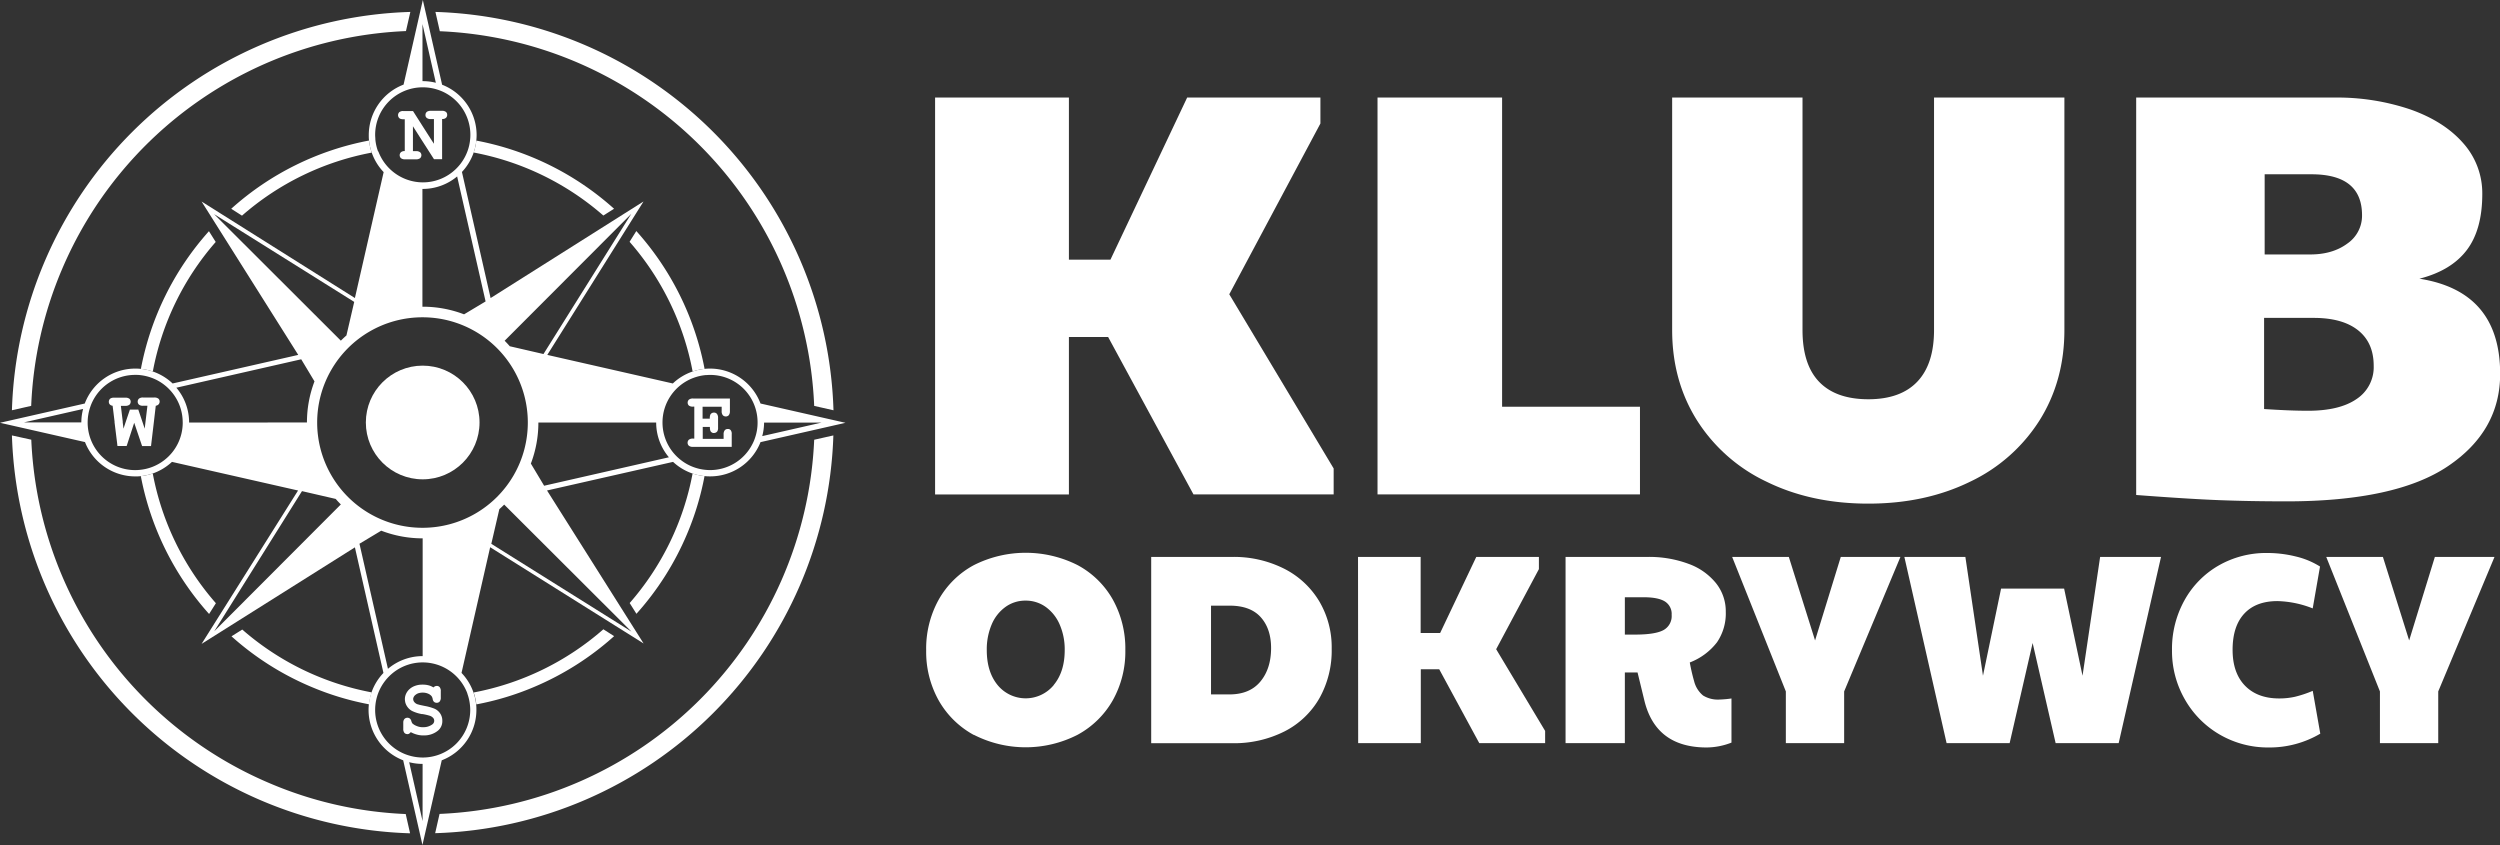
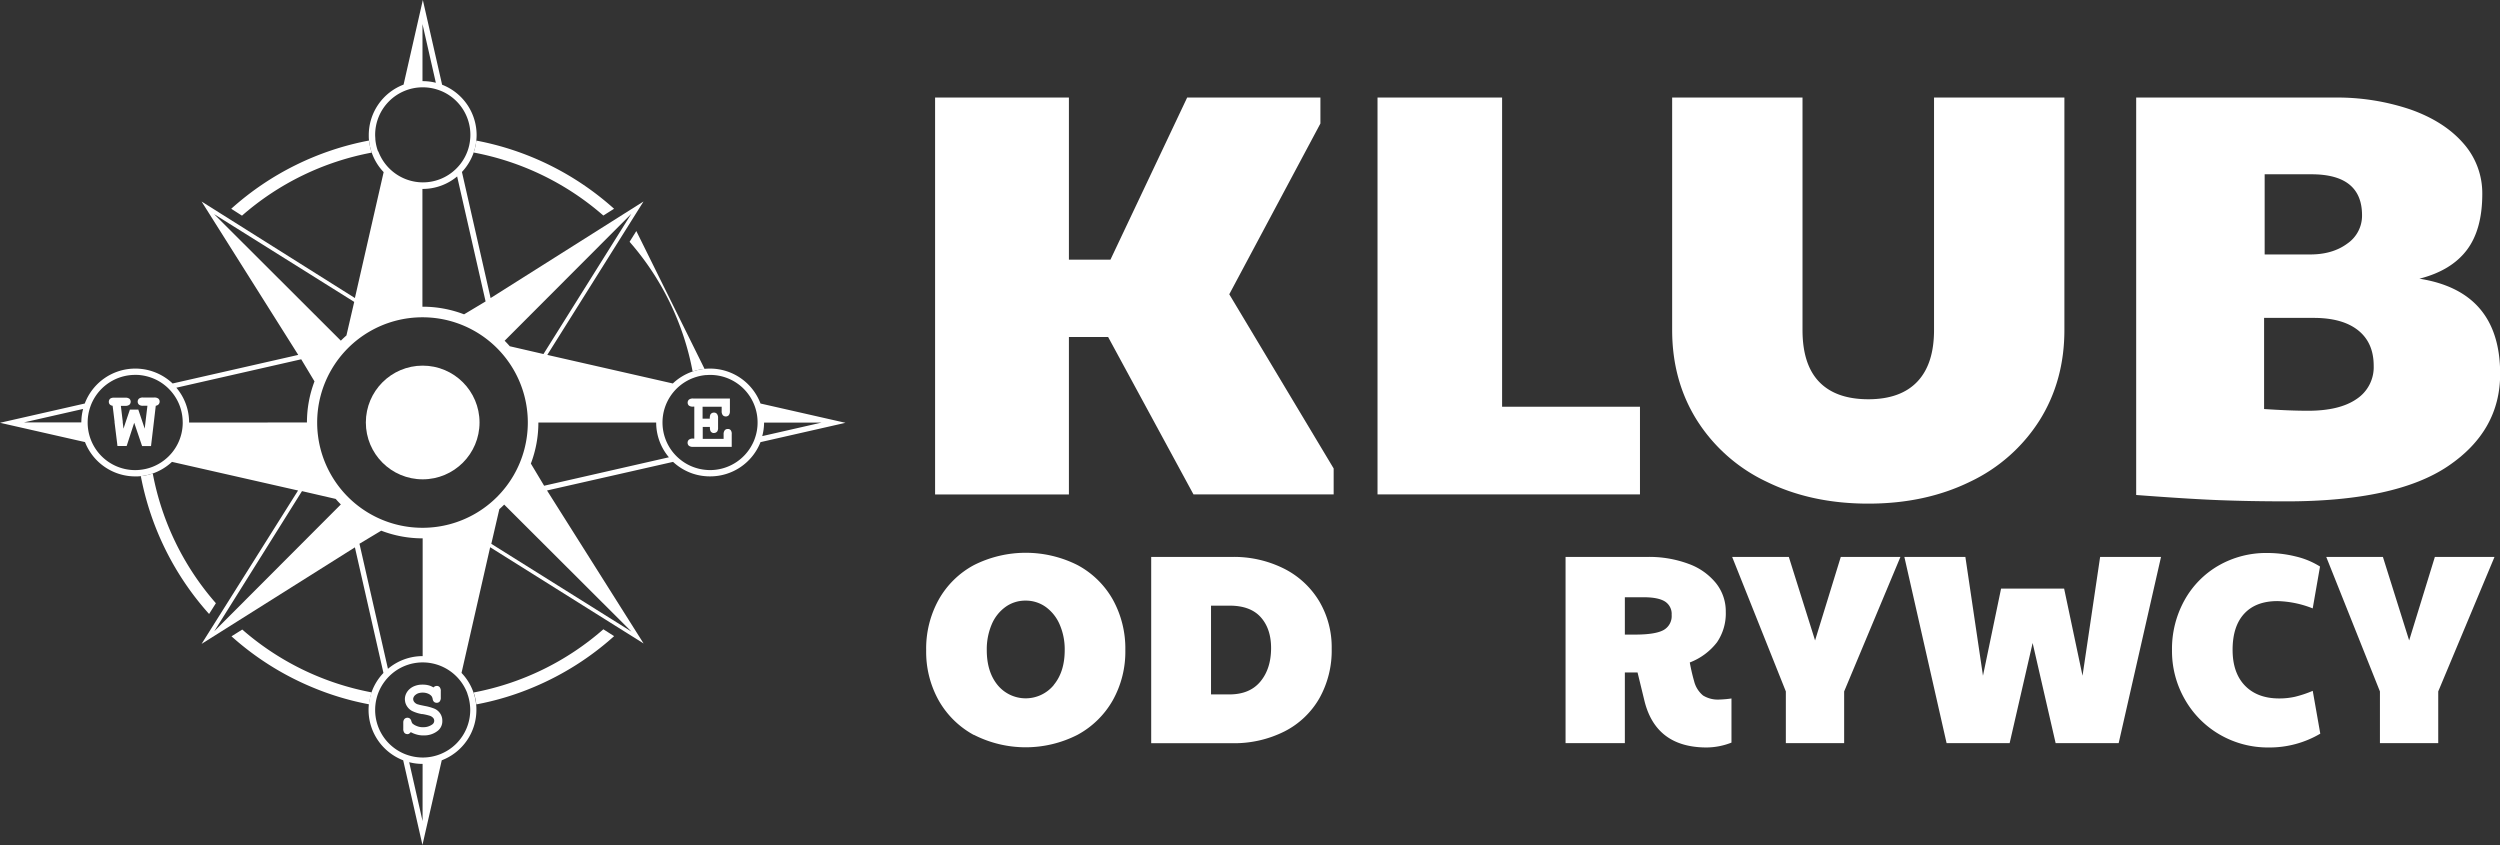
<svg xmlns="http://www.w3.org/2000/svg" viewBox="0 0 838.26 283.33">
  <rect x="0" y="0" width="838.26" height="283.33" fill="#333333" stroke="none" />
  <defs>
    <style>.cls-1{fill:#fff;}</style>
  </defs>
  <g id="Warstwa_2" data-name="Warstwa 2">
    <g id="KLUB">
      <g id="klub_poziomo2">
        <g id="LOGO_PELNE">
-           <path id="NORTH" class="cls-1" d="M149.74,37.77a1.21,1.21,0,0,0-.21-.24,2.14,2.14,0,0,0-1.41-.38h-3.61a2.77,2.77,0,0,0-1,.15,1.18,1.18,0,0,0-.42.24,1.25,1.25,0,0,0-.42,1,1.55,1.55,0,0,0,0,.31,1.28,1.28,0,0,0,.42.69,2,2,0,0,0,1.41.38h1v8.28l-.66-1-2.41-3.77-.95-1.49-3-4.71h-3.33a2,2,0,0,0-1.26.38,1.39,1.39,0,0,0,0,2l0,0a1.35,1.35,0,0,0,.66.31,3.18,3.18,0,0,0,.75.07h.42V50.66a1.84,1.84,0,0,0-1.28.38,1.38,1.38,0,0,0,0,2l0,0a2.09,2.09,0,0,0,1.41.38h3.61a2.14,2.14,0,0,0,1.41-.38,1.37,1.37,0,0,0,.06-1.93l-.06-.05a2.09,2.09,0,0,0-1.41-.38h-1V42.34l3,4.71.48.74,2.42,3.78,1.16,1.81h2.72V39.9h.19a1.65,1.65,0,0,0,1.09-.38,1.31,1.31,0,0,0,.42-.84v-.16A1.26,1.26,0,0,0,149.74,37.77Z" />
          <path id="EAST" class="cls-1" d="M245.35,145.6v4.23h-13a2,2,0,0,1-1.38-.38,1.4,1.4,0,0,1,0-2,2.09,2.09,0,0,1,1.41-.39h.42V136.34h-.42A2.09,2.09,0,0,1,231,136a1.38,1.38,0,0,1,0-2l0,0a2.14,2.14,0,0,1,1.41-.38h12.33v4.2a2.13,2.13,0,0,1-.38,1.4,1.31,1.31,0,0,1-1,.42,1.33,1.33,0,0,1-1-.42,2.09,2.09,0,0,1-.38-1.41v-1.43h-6.4v4H238a3.1,3.1,0,0,1,.2-1.38,1.32,1.32,0,0,1,1.19-.65,1.23,1.23,0,0,1,1,.42,2.09,2.09,0,0,1,.38,1.41v3.17a2.35,2.35,0,0,1-.21,1.2,1.33,1.33,0,0,1-1.15.63,1.84,1.84,0,0,1-.33,0,1.35,1.35,0,0,1-.84-.62,3.18,3.18,0,0,1-.2-1.4h-2.41v4h7v-1.48a2.12,2.12,0,0,1,.39-1.42,1.29,1.29,0,0,1,1-.42l.28,0a1.26,1.26,0,0,1,.7.39A2,2,0,0,1,245.35,145.6Z" />
          <path id="WEST" class="cls-1" d="M53.45,134.18a1.23,1.23,0,0,0-.35-.52,2.14,2.14,0,0,0-1.41-.37H48a2.09,2.09,0,0,0-1.41.38,1.39,1.39,0,0,0,0,2l0,0a2,2,0,0,0,1.38.38h1.46l-.16,1.36-.5,4.19-.25,2.13-.71-2.13-.15-.44-.83-2.47-.46-1.36H43.56l-1.45,4.27-.7,2.14-.26-2.12,0-.33-.6-5,0-.21h1.44a2.09,2.09,0,0,0,1.41-.38,1.4,1.4,0,0,0,.14-1.84l-.14-.15a2.14,2.14,0,0,0-1.41-.37h-4a2.21,2.21,0,0,0-.76.17,1.32,1.32,0,0,0-.32.2,1.39,1.39,0,0,0-.42,1,1.41,1.41,0,0,0,.16.67,1,1,0,0,0,.17.23,1.48,1.48,0,0,0,.94.44l.23,1.84.42,3.44,0,.28.84,6.81.13,1.13h3.08l.13-.37L45,141.75l2.64,7.81h3l.94-7.94.49-4.2.16-1.36a2.13,2.13,0,0,0,.49-.15,1.35,1.35,0,0,0,.81-1.24A1.41,1.41,0,0,0,53.45,134.18Z" />
          <path id="SOUTYH" class="cls-1" d="M147.56,239.18a4.42,4.42,0,0,0-1.89-1.56,16.6,16.6,0,0,0-3.24-.91l-1-.21a13.35,13.35,0,0,1-1.54-.39,2.43,2.43,0,0,1-1-.74,1.7,1.7,0,0,1-.35-1v-.08a2,2,0,0,1,.86-1.36,2.91,2.91,0,0,1,1.13-.55,4.84,4.84,0,0,1,.94-.14h.28a4.44,4.44,0,0,1,1.8.35,2.94,2.94,0,0,1,1.16.84,2.51,2.51,0,0,1,.38,1,1.52,1.52,0,0,0,.45.91,1.33,1.33,0,0,0,.88.31,1.27,1.27,0,0,0,1-.42,2.06,2.06,0,0,0,.38-1.42v-2a2,2,0,0,0-.38-1.4,1.23,1.23,0,0,0-1-.42,1.55,1.55,0,0,0-1.08.52,5.47,5.47,0,0,0-1.64-.72,7.62,7.62,0,0,0-2-.23h-.27a6.92,6.92,0,0,0-2.29.42,5.39,5.39,0,0,0-1.73,1l-.07.06a4.77,4.77,0,0,0-1.4,2.16,4.26,4.26,0,0,0-.18,1.23,4,4,0,0,0,.05.6,4.1,4.1,0,0,0,.62,1.72,4.53,4.53,0,0,0,1.82,1.68,12.56,12.56,0,0,0,3.18,1l.23,0a18.11,18.11,0,0,1,2.4.55,2.66,2.66,0,0,1,1.18.74,1.47,1.47,0,0,1-.15,2.07,1.37,1.37,0,0,1-.24.18,5,5,0,0,1-3,.86h-.42a5.1,5.1,0,0,1-1.76-.42,4.31,4.31,0,0,1-1.39-.84,2.37,2.37,0,0,1-.36-.81,1.65,1.65,0,0,0-.5-.84,1.4,1.4,0,0,0-1.82.17,1.83,1.83,0,0,0-.38,1.13v2.11a2.1,2.1,0,0,0,.38,1.4,1.3,1.3,0,0,0,1,.42,1.06,1.06,0,0,0,.55-.12,2.33,2.33,0,0,0,.58-.55,8.87,8.87,0,0,0,2.1.84,7.49,7.49,0,0,0,1,.2l.57.06.62,0a7.24,7.24,0,0,0,4.85-1.61,4.08,4.08,0,0,0,1.44-3.26A4.28,4.28,0,0,0,147.56,239.18Z" />
          <g id="OKREGI">
-             <path class="cls-1" d="M146,4l1.47,6.47A131.2,131.2,0,0,1,273,136.1l6.47,1.47A137.76,137.76,0,0,0,146,4ZM20.69,90.53A131.28,131.28,0,0,1,136.12,10.42L137.59,4A137.77,137.77,0,0,0,4,137.56l6.46-1.47A130.46,130.46,0,0,1,20.69,90.53ZM90.6,262.7A131.23,131.23,0,0,1,10.49,147.43L4,146a137.76,137.76,0,0,0,133.5,133.41l-1.46-6.46A129.92,129.92,0,0,1,90.6,262.7ZM273,147.45A131.26,131.26,0,0,1,147.38,272.91l-1.47,6.46A137.76,137.76,0,0,0,279.43,146Z" />
            <path class="cls-1" d="M205.9,70l-3.6,2.27a91.84,91.84,0,0,0-43.48-21.13,17.85,17.85,0,0,0,.89-4A95.75,95.75,0,0,1,205.9,70Z" />
            <path class="cls-1" d="M124.64,51.17a91.74,91.74,0,0,0-43.5,21.14L77.53,70a95.8,95.8,0,0,1,46.22-22.88A17.82,17.82,0,0,0,124.64,51.17Z" />
-             <path class="cls-1" d="M72.33,81.13a91.58,91.58,0,0,0-21.09,43.45,17.49,17.49,0,0,0-4-.89A96,96,0,0,1,70.06,77.52Z" />
            <path class="cls-1" d="M72.39,202.26l-2.28,3.61a96.08,96.08,0,0,1-22.89-46.22,18.6,18.6,0,0,0,4-.89A91.62,91.62,0,0,0,72.39,202.26Z" />
            <path class="cls-1" d="M124.64,232.16a17.82,17.82,0,0,0-.89,4,94.25,94.25,0,0,1-19.46-5.89,95.54,95.54,0,0,1-26.67-16.91l3.61-2.27A91.63,91.63,0,0,0,124.64,232.16Z" />
            <path class="cls-1" d="M205.92,213.3a95.65,95.65,0,0,1-26.75,17,93.82,93.82,0,0,1-19.46,5.89,17.73,17.73,0,0,0-.89-4A91.75,91.75,0,0,0,202.31,211Z" />
-             <path class="cls-1" d="M236.23,159.64a94.22,94.22,0,0,1-5.88,19.46,95.5,95.5,0,0,1-16.95,26.71l-2.27-3.61a91.7,91.7,0,0,0,21.1-43.44A17.84,17.84,0,0,0,236.23,159.64Z" />
-             <path class="cls-1" d="M236.24,123.69a17.29,17.29,0,0,0-4,.89,91.74,91.74,0,0,0-21.14-43.5l2.26-3.61a96,96,0,0,1,22.89,46.22Z" />
+             <path class="cls-1" d="M236.24,123.69a17.29,17.29,0,0,0-4,.89,91.74,91.74,0,0,0-21.14-43.5l2.26-3.61Z" />
          </g>
          <path id="ROZA" class="cls-1" d="M255,135.3a18.1,18.1,0,0,0-16.92-11.71,16.66,16.66,0,0,0-1.88.1,17.29,17.29,0,0,0-4,.89,18.11,18.11,0,0,0-6.6,4L183.51,119l32.26-51.44L164.5,99.94l-9.61-42.28h0a18.28,18.28,0,0,0,3.93-6.5,17.85,17.85,0,0,0,.89-4c.06-.62.1-1.25.1-1.88a18.11,18.11,0,0,0-11.57-16.87L141.78,0l-6.46,28.37a18.12,18.12,0,0,0-11.67,16.91c0,.63,0,1.26.1,1.88a17.82,17.82,0,0,0,.89,4,18.12,18.12,0,0,0,4,6.55L119,99.93,67.59,67.57,100,119l-42.12,9.58a18.19,18.19,0,0,0-6.6-4,17.49,17.49,0,0,0-4-.89,16.79,16.79,0,0,0-1.88-.1A18.1,18.1,0,0,0,28.42,135.3L0,141.76l28.5,6.47a18.1,18.1,0,0,0,16.84,11.51c.63,0,1.26,0,1.88-.09a18.6,18.6,0,0,0,4-.89,18.26,18.26,0,0,0,6.44-3.89l42.28,9.6L67.59,215.9,119,183.53l9.57,42.11a18.15,18.15,0,0,0-4,6.52,17.82,17.82,0,0,0-.89,4c-.06.62-.1,1.25-.1,1.89a18.11,18.11,0,0,0,11.61,16.88l6.46,28.39,6.47-28.39a18.1,18.1,0,0,0,11.62-16.88c0-.64,0-1.27-.1-1.89a17.73,17.73,0,0,0-.89-4,18.19,18.19,0,0,0-4-6.53l9.6-42.14,51.45,32.27-32.38-51.3,42.26-9.59a18.24,18.24,0,0,0,6.44,3.88,17.84,17.84,0,0,0,4,.88,16.84,16.84,0,0,0,1.89.1A18.11,18.11,0,0,0,255,148.25l28.5-6.48ZM27.27,141.64H8l19.87-4.52A17.86,17.86,0,0,0,27.27,141.64Zm184.4-69.93-29.44,47-11.3-2.61c-.55-.64-1.13-1.25-1.72-1.85Zm-48.85,29.36-7.22,4.33a38.65,38.65,0,0,0-13.87-2.56h-.09V63.35h.08a18,18,0,0,0,11.56-4.19Zm-21.16-93,4.48,19.68a17.82,17.82,0,0,0-4.41-.54h-.07ZM126.77,50.79a15.73,15.73,0,0,1-.91-4c0-.5-.07-1-.07-1.51a15.94,15.94,0,0,1,15.87-16h.07a15.89,15.89,0,0,1,5,.79,16.11,16.11,0,0,1,2.15.87h0a15.94,15.94,0,0,1,8.84,14.28,12.56,12.56,0,0,1-.08,1.5,15.29,15.29,0,0,1-.9,4,16,16,0,0,1-2.39,4.29,16.73,16.73,0,0,1-1.55,1.71,15.83,15.83,0,0,1-11,4.43h-.08a16,16,0,0,1-14.88-10.43Zm-55,21,47,29.44-2.61,11.25c-.64.56-1.27,1.15-1.87,1.75Zm-10.5,69.89a15.88,15.88,0,0,1-6.19,12.61h0a15.82,15.82,0,0,1-8.24,3.26,15.11,15.11,0,0,1-1.51.08,15.94,15.94,0,0,1-15.94-16v0a16,16,0,0,1,.84-5.07,15.05,15.05,0,0,1,.75-1.86,15.94,15.94,0,0,1,14.35-9c.51,0,1,0,1.51.06a16.26,16.26,0,0,1,4,.92,15.62,15.62,0,0,1,4.4,2.48,14.75,14.75,0,0,1,1.49,1.35h0a15.86,15.86,0,0,1,4.53,11.11Zm2.14,0A18,18,0,0,0,59.13,130L101,120.47l4.45,7.41a38.62,38.62,0,0,0-2.53,13.78Zm8.42,70,29.43-47,11.3,2.61c.55.63,1.13,1.25,1.73,1.85Zm48.7-29.36,7.3-4.38a38.55,38.55,0,0,0,13.89,2.57V220a18,18,0,0,0-11.64,4.26Zm21.16,93-4.49-19.75a18,18,0,0,0,4.5.57Zm15-42.77a15.3,15.3,0,0,1,.9,4,12.79,12.79,0,0,1,.08,1.52A15.93,15.93,0,0,1,141.73,254h0a16.15,16.15,0,0,1-5.05-.83,14.24,14.24,0,0,1-2-.82,15.92,15.92,0,0,1-8.89-14.29,15.18,15.18,0,0,1,.07-1.52,15.73,15.73,0,0,1,.91-4,15.94,15.94,0,0,1,2.42-4.32,15.44,15.44,0,0,1,1.43-1.59,15.89,15.89,0,0,1,11.1-4.52h0a16,16,0,0,1,15,10.43Zm-15-55.58a35.29,35.29,0,0,1-.1-70.58h.1a35.29,35.29,0,1,1,0,70.58Zm70.05,34.82-47-29.44,2.69-11.62c.56-.5,1.1-1,1.63-1.54Zm-29.29-48.92L178,155.44a38.6,38.6,0,0,0,2.52-13.77h39.5a18,18,0,0,0,4.27,11.66Zm71.57-21.17a15.49,15.49,0,0,1-.84,5.07,13.06,13.06,0,0,1-.87,2.08,15.92,15.92,0,0,1-14.23,8.77,15.11,15.11,0,0,1-1.51-.08,15.73,15.73,0,0,1-4-.91,15.55,15.55,0,0,1-4.22-2.34,14.79,14.79,0,0,1-1.68-1.49,15.89,15.89,0,0,1-4.53-11.11v0a15.94,15.94,0,0,1,10.43-15,16.07,16.07,0,0,1,4-.92c.5,0,1-.06,1.51-.06a15.9,15.9,0,0,1,15.94,15.93Zm2.14,0h19.3l-19.88,4.53A17.86,17.86,0,0,0,256.2,141.69Z" />
          <circle id="SROPDEK" class="cls-1" cx="141.73" cy="141.66" r="19.06" />
        </g>
        <path class="cls-1" d="M326.56,246.45a30,30,0,0,1-11.8-11.57,33.38,33.38,0,0,1-4.21-16.83,33.8,33.8,0,0,1,4.21-17,29.59,29.59,0,0,1,11.8-11.57,38.61,38.61,0,0,1,34.75,0A29.66,29.66,0,0,1,373.11,201a33.81,33.81,0,0,1,4.22,17,33.38,33.38,0,0,1-4.22,16.83,30,30,0,0,1-11.84,11.57,38.2,38.2,0,0,1-34.71,0Zm26.77-16.79Q357,225.22,357,218a20.85,20.85,0,0,0-1.68-8.58,14.12,14.12,0,0,0-4.67-5.9,11.45,11.45,0,0,0-6.81-2.13,11.3,11.3,0,0,0-6.71,2.13,13.81,13.81,0,0,0-4.63,5.9,21.35,21.35,0,0,0-1.63,8.58q0,7.26,3.63,11.7a12.18,12.18,0,0,0,18.83,0Z" />
        <path class="cls-1" d="M386,186.74h27.13a37.43,37.43,0,0,1,17.38,3.91,28.92,28.92,0,0,1,11.79,10.88,30.22,30.22,0,0,1,4.22,16,32.62,32.62,0,0,1-4.13,16.61,28.2,28.2,0,0,1-11.7,11.11,37.48,37.48,0,0,1-17.56,3.95H386Zm26.23,46.1q6.8,0,10.38-4.31t3.59-11.21q0-6.52-3.49-10.39t-10.48-3.85h-6.17v29.76Z" />
-         <path class="cls-1" d="M455.35,186.74h21v25.5h6.54L495,186.74h21v4.09l-14.33,26.85,16.42,27.4v4.09H496L482.57,224.4H476.4v24.77h-21Z" />
        <path class="cls-1" d="M551.35,234.83l-2.27-9.34h-4.26v23.68H524.94V186.74h27.5a37.75,37.75,0,0,1,13.74,2.32,21,21,0,0,1,9.21,6.49,15.13,15.13,0,0,1,3.27,9.61,17.14,17.14,0,0,1-2.95,10.21,21,21,0,0,1-9.12,6.76,64.24,64.24,0,0,0,1.45,6.26,9.08,9.08,0,0,0,3,4.81,9.43,9.43,0,0,0,5.53,1.36,33.88,33.88,0,0,0,4-.36V249a23.17,23.17,0,0,1-8.34,1.63Q555.15,250.62,551.35,234.83Zm-3.09-22.05q6.72,0,9.48-1.49a5.34,5.34,0,0,0,2.77-5.13,4.9,4.9,0,0,0-2.27-4.49q-2.26-1.41-7.16-1.41h-6.26v12.52Z" />
        <path class="cls-1" d="M598.8,231.84l-18-45.1h19l8.8,28,8.62-28h20l-18.87,45.1v17.33H598.8Z" />
        <path class="cls-1" d="M638.54,186.74H659l5.9,39.84,6.07-29.22h21.14l6.17,29.22,5.9-39.84h20.42L710.4,249.17H689.26l-7.71-33.57-7.71,33.57H652.7Z" />
        <path class="cls-1" d="M744.29,246.31a31.7,31.7,0,0,1-11.7-11.8A32.49,32.49,0,0,1,728.28,218a33.57,33.57,0,0,1,4.17-16.7,30.42,30.42,0,0,1,11.43-11.66,32,32,0,0,1,16.34-4.22,39.76,39.76,0,0,1,9.61,1.18,26.73,26.73,0,0,1,8.08,3.36L775.46,204a34.11,34.11,0,0,0-11.8-2.45q-7.26,0-11.16,4.22t-3.9,12.11c0,5.15,1.38,9.15,4.13,12s6.58,4.31,11.48,4.31a23.78,23.78,0,0,0,5.26-.55,37.73,37.73,0,0,0,6-2L778,246a33.43,33.43,0,0,1-17.24,4.63A32.14,32.14,0,0,1,744.29,246.31Z" />
        <path class="cls-1" d="M798,231.84l-18-45.1h19l8.8,28,8.62-28h20l-18.87,45.1v17.33H798Z" />
        <path class="cls-1" d="M313.54,32.71h44.87V87.06h13.93l25.72-54.35h44.68v8.7L412.18,98.67l35,58.41v8.7h-47L371.56,113H358.41v52.8H313.54Z" />
        <path class="cls-1" d="M461.89,32.71h41.77V136.38h46.23v29.4h-88Z" />
        <path class="cls-1" d="M592.34,161.52A55.79,55.79,0,0,1,569,140.93q-8.32-13.25-8.32-30.27V32.71h43.71v77.95q0,11.6,5.61,17.4t16.44,5.81q10.83,0,16.44-5.9t5.61-17.31V32.71h43.71v77.95q0,17-8.32,30.27a55.79,55.79,0,0,1-23.3,20.59q-15,7.35-34.14,7.35T592.34,161.52Z" />
        <path class="cls-1" d="M744.27,167.71q-10.26-.39-28-1.74V32.71h66.53a76.66,76.66,0,0,1,25.44,4q11.31,4,17.7,11.31a25.21,25.21,0,0,1,6.38,17q0,12-5.22,18.86t-15.86,9.57q27.07,4.26,27.07,31.92,0,19.14-17.5,30.94t-54.25,11.8Q754.51,168.1,744.27,167.71Zm45.93-33.94a12.78,12.78,0,0,0,5.71-11.12q0-7.74-5.23-11.9t-14.89-4.16H759.16v30.56q8.7.58,14.7.58Q784.5,137.73,790.2,133.77ZM774.63,85.32q7.54,0,12.48-3.68A11.31,11.31,0,0,0,792,72.17q0-13.74-17-13.73H759.35V85.32Z" />
      </g>
    </g>
  </g>
</svg>